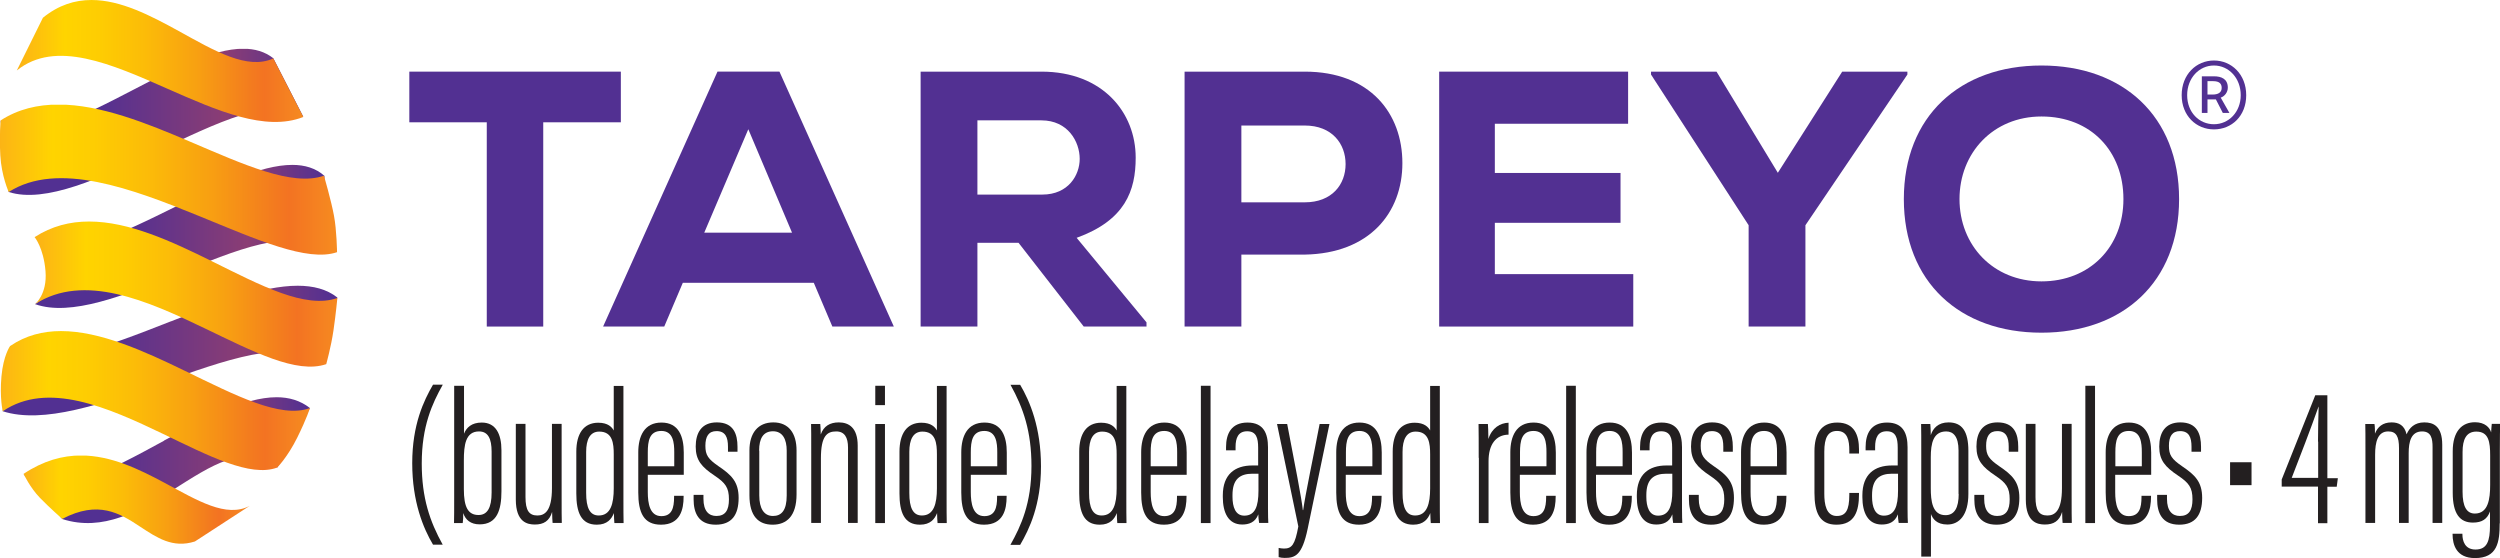
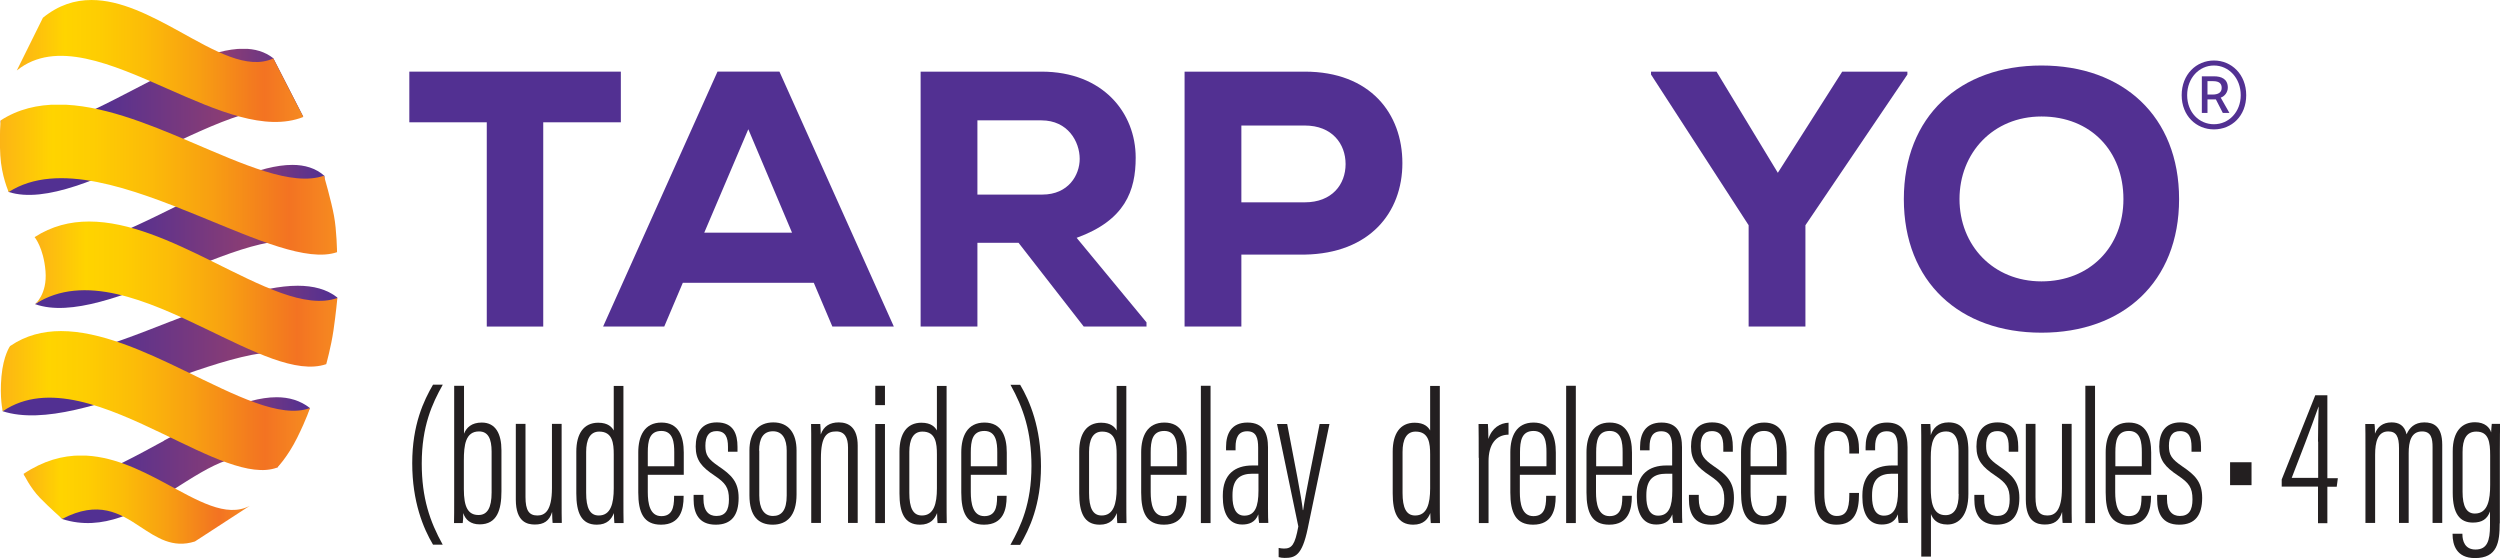
<svg xmlns="http://www.w3.org/2000/svg" xmlns:xlink="http://www.w3.org/1999/xlink" id="Layer_2" data-name="Layer 2" viewBox="0 0 154.95 34.59">
  <defs>
    <style>
      .cls-1 {
        fill: none;
      }

      .cls-2 {
        fill: url(#linear-gradient-8);
      }

      .cls-3 {
        fill: url(#linear-gradient-7);
      }

      .cls-4 {
        fill: url(#linear-gradient-5);
      }

      .cls-5 {
        fill: url(#linear-gradient-6);
      }

      .cls-6 {
        fill: url(#linear-gradient-9);
      }

      .cls-7 {
        fill: url(#linear-gradient-4);
      }

      .cls-8 {
        fill: url(#linear-gradient-3);
      }

      .cls-9 {
        fill: url(#linear-gradient-2);
      }

      .cls-10 {
        fill: #231f20;
      }

      .cls-11 {
        fill: url(#linear-gradient);
      }

      .cls-12 {
        clip-path: url(#clippath-1);
      }

      .cls-13 {
        clip-path: url(#clippath-3);
      }

      .cls-14 {
        clip-path: url(#clippath-4);
      }

      .cls-15 {
        clip-path: url(#clippath-2);
      }

      .cls-16 {
        clip-path: url(#clippath-7);
      }

      .cls-17 {
        clip-path: url(#clippath-6);
      }

      .cls-18 {
        clip-path: url(#clippath-8);
      }

      .cls-19 {
        clip-path: url(#clippath-5);
      }

      .cls-20 {
        fill: #523092;
      }

      .cls-21 {
        clip-path: url(#clippath);
      }
    </style>
    <clipPath id="clippath">
      <path class="cls-1" d="M10.58,19.92c-4.03,1.58-8,3.16-9.95,1.52l-.46,4.05c2.52.81,6.17-.46,9.72-1.72,4.03-1.44,7.93-2.87,9.93-1.29l1.09-4.04c-.66-.52-1.5-.73-2.46-.73-2.2,0-5.05,1.11-7.86,2.21" />
    </clipPath>
    <linearGradient id="linear-gradient" x1="-54.08" y1="101.17" x2="-53.08" y2="101.17" gradientTransform="translate(1121.57 2119.8) scale(20.74 -20.74)" gradientUnits="userSpaceOnUse">
      <stop offset="0" stop-color="#523092" />
      <stop offset=".3" stop-color="#523092" />
      <stop offset=".73" stop-color="#8b3d74" />
      <stop offset="1" stop-color="#523092" />
    </linearGradient>
    <clipPath id="clippath-1">
      <path class="cls-1" d="M8.33,5.53C5.03,7.24,1.79,8.95.04,7.48l.5,4.42c2.27.73,5.74-.88,9.12-2.49,3.74-1.78,7.37-3.57,9.14-2.17l-1.86-3.63c-.52-.41-1.15-.59-1.86-.59-1.89,0-4.33,1.25-6.75,2.51" />
    </clipPath>
    <linearGradient id="linear-gradient-2" x1="-53.94" y1="101.37" x2="-52.94" y2="101.37" gradientTransform="translate(1011.68 1908.78) scale(18.75 -18.75)" xlink:href="#linear-gradient" />
    <clipPath id="clippath-2">
      <path class="cls-1" d="M10.16,27.32c-3.4,1.85-6.74,3.7-8.7,2.06l2.4,2.79c2.52.81,4.78-.5,6.86-1.81,2.35-1.48,4.46-2.96,6.46-1.38l2.03-3.69c-.6-.47-1.3-.67-2.07-.67-2.01,0-4.51,1.35-6.98,2.69" />
    </clipPath>
    <linearGradient id="linear-gradient-3" x1="-53.86" y1="101.48" x2="-52.86" y2="101.48" gradientTransform="translate(957.38 1829.81) scale(17.75 -17.75)" xlink:href="#linear-gradient" />
    <clipPath id="clippath-3">
      <path class="cls-1" d="M2.27,14.79l-.14-.12s.09.08.14.12M10.96,12.77c-3.48,1.72-6.92,3.44-8.68,2.03l2.51,2.19-2.62,1.86c2.22.79,5.54-.54,8.77-1.85,3.66-1.49,7.22-2.99,8.98-1.43l.19-4.67c-.54-.48-1.22-.68-1.99-.68-1.97,0-4.58,1.27-7.16,2.55" />
    </clipPath>
    <linearGradient id="linear-gradient-4" x1="-53.88" y1="101.46" x2="-52.88" y2="101.46" gradientTransform="translate(970.44 1838.16) scale(17.97 -17.97)" xlink:href="#linear-gradient" />
    <clipPath id="clippath-4">
      <path class="cls-1" d="M.04,7.48s-.09.87-.02,2.15c.07,1.28.52,2.27.52,2.27,3.03-1.94,7.64-.21,11.85,1.51,3.47,1.42,6.67,2.85,8.5,2.22,0,0-.02-1.37-.19-2.26-.16-.89-.62-2.48-.62-2.48-1.97.69-5.01-.71-8.3-2.11-2.69-1.15-5.56-2.3-8.15-2.3-1.29,0-2.51.28-3.6.99" />
    </clipPath>
    <linearGradient id="linear-gradient-5" x1="-54.09" y1="101.16" x2="-53.09" y2="101.16" gradientTransform="translate(1130.39 2125.34) scale(20.9 -20.9)" gradientUnits="userSpaceOnUse">
      <stop offset="0" stop-color="#fcb316" />
      <stop offset=".16" stop-color="#ffd400" />
      <stop offset=".28" stop-color="#fecd02" />
      <stop offset=".44" stop-color="#fcbc08" />
      <stop offset=".62" stop-color="#f8a111" />
      <stop offset=".82" stop-color="#f37a1f" />
      <stop offset=".86" stop-color="#f37322" />
      <stop offset="1" stop-color="#f68b20" />
    </linearGradient>
    <clipPath id="clippath-5">
      <path class="cls-1" d="M.63,21.44s-.42.57-.54,1.89c-.12,1.33.08,2.16.08,2.16,2.78-1.89,6.51-.24,9.93,1.4,2.81,1.35,5.41,2.71,7.08,2.09,0,0,.64-.64,1.24-1.85.6-1.21.79-1.84.79-1.84-1.82.68-4.66-.81-7.74-2.3-2.55-1.24-5.27-2.47-7.69-2.47-1.12,0-2.19.27-3.14.92" />
    </clipPath>
    <linearGradient id="linear-gradient-6" x1="-53.97" y1="101.32" x2="-52.97" y2="101.32" gradientTransform="translate(1034 1966.08) scale(19.16 -19.16)" xlink:href="#linear-gradient-5" />
    <clipPath id="clippath-6">
      <path class="cls-1" d="M1.46,29.37s.4.85,1.01,1.48c.61.63,1.39,1.31,1.39,1.31,2.23-1.17,3.57-.35,4.82.48,1.04.68,2.02,1.36,3.4.92l3.4-2.21c-1.46.77-3.24-.33-5.29-1.43-1.57-.84-3.31-1.69-5.17-1.69-1.14,0-2.33.32-3.56,1.14" />
    </clipPath>
    <linearGradient id="linear-gradient-7" x1="-53.47" y1="102.07" x2="-52.47" y2="102.07" gradientTransform="translate(751.17 1462.44) scale(14.02 -14.02)" xlink:href="#linear-gradient-5" />
    <clipPath id="clippath-7">
      <path class="cls-1" d="M2.66,1.1l-1.62,3.27c2.4-1.94,5.88-.4,9.36,1.14,3.02,1.33,6.05,2.67,8.4,1.74l-1.86-3.63c-1.61.74-3.66-.48-5.87-1.7-1.75-.96-3.59-1.92-5.4-1.92-1.03,0-2.04.31-3.01,1.1" />
    </clipPath>
    <linearGradient id="linear-gradient-8" x1="-53.87" y1="101.48" x2="-52.87" y2="101.48" gradientTransform="translate(957.86 1806.7) scale(17.76 -17.76)" xlink:href="#linear-gradient-5" />
    <clipPath id="clippath-8">
      <path class="cls-1" d="M2.14,14.69s.56.66.68,2.11c.12,1.45-.65,2.05-.65,2.05,3.03-1.95,6.95-.22,10.54,1.51,2.96,1.42,5.68,2.84,7.51,2.21,0,0,.3-1.07.45-2.1s.24-2,.24-2c-1.98.7-4.77-.79-7.78-2.28-2.49-1.23-5.13-2.46-7.61-2.46-1.18,0-2.31.28-3.38.97" />
    </clipPath>
    <linearGradient id="linear-gradient-9" x1="-53.95" y1="101.37" x2="-52.95" y2="101.37" gradientTransform="translate(1014.41 1920.59) scale(18.76 -18.76)" xlink:href="#linear-gradient-5" />
  </defs>
  <g id="Art">
    <g>
      <g class="cls-21">
        <rect class="cls-11" x=".17" y="17.71" width="20.74" height="8.59" />
      </g>
      <g class="cls-12">
        <rect class="cls-9" x=".04" y="3.03" width="18.75" height="9.6" />
      </g>
      <g class="cls-15">
        <rect class="cls-8" x="1.46" y="24.62" width="17.75" height="8.36" />
      </g>
      <g class="cls-13">
        <rect class="cls-7" x="2.14" y="10.22" width="17.97" height="9.41" />
      </g>
      <g class="cls-14">
        <rect class="cls-4" x="-.04" y="6.49" width="20.94" height="9.77" />
      </g>
      <g class="cls-19">
        <rect class="cls-5" x="-.03" y="20.52" width="19.24" height="9.08" />
      </g>
      <g class="cls-17">
        <rect class="cls-3" x="1.46" y="28.24" width="14.02" height="5.77" />
      </g>
      <g class="cls-16">
        <rect class="cls-2" x="1.03" y="0" width="17.76" height="8.18" />
      </g>
      <g class="cls-18">
        <rect class="cls-6" x="2.14" y="13.72" width="18.77" height="9.47" />
      </g>
    </g>
    <g>
      <path class="cls-10" d="M27.44,23.85c-.65,1.16-1.3,2.56-1.3,4.88,0,2.13.5,3.59,1.3,5.03h-.6c-.6-1.01-1.29-2.65-1.29-5.05s.72-3.89,1.29-4.87h.6Z" />
      <path class="cls-10" d="M28.16,23.91h.6v2.97c.15-.38.47-.69,1.1-.69.86,0,1.22.7,1.22,1.72v2.54c0,1.15-.27,2.05-1.35,2.05-.56,0-.88-.28-1.02-.7,0,.26,0,.42-.03.62h-.54c.01-.3.01-.85.01-1.65v-6.86ZM30.47,30.54v-2.55c0-.8-.22-1.25-.78-1.25-.84,0-.94.85-.94,1.8v1.78c0,1.11.26,1.6.91,1.6.54,0,.81-.44.81-1.39Z" />
      <path class="cls-10" d="M34.81,30.85c0,.72,0,1.29.01,1.56h-.57c-.01-.1-.03-.43-.03-.68-.17.57-.53.78-1.07.78-.46,0-1.18-.14-1.18-1.55v-4.69h.6v4.53c0,.84.22,1.15.74,1.15.45,0,.9-.27.9-1.7v-3.98h.6v4.57Z" />
      <path class="cls-10" d="M38.64,23.91v7.01c0,.58,0,1.14.01,1.5h-.57c-.01-.09-.03-.43-.03-.62-.14.36-.41.72-1.06.72-.98,0-1.27-.77-1.27-1.94v-2.59c0-1.1.45-1.79,1.36-1.79.61,0,.85.28.96.48v-2.76h.6ZM36.33,28.01v2.54c0,.93.23,1.4.78,1.4.74,0,.93-.73.93-1.68v-2.11c0-.68-.07-1.41-.9-1.41-.57,0-.81.49-.81,1.26Z" />
      <path class="cls-10" d="M40.15,29.42v1.08c0,.71.13,1.49.84,1.49.65,0,.79-.5.79-1.19v-.07h.59v.06c0,.76-.19,1.73-1.4,1.73-1.08,0-1.41-.75-1.41-2v-2.48c0-1,.37-1.85,1.44-1.85s1.38.87,1.38,1.86v1.38h-2.23ZM41.79,28.9v-.87c0-.58-.06-1.32-.8-1.32s-.84.62-.84,1.33v.86h1.64Z" />
      <path class="cls-10" d="M43.6,30.66v.26c0,.75.33,1.06.8,1.06.56,0,.78-.36.78-1.03,0-.73-.22-1.02-.89-1.47-.81-.54-1.17-.96-1.17-1.8s.35-1.5,1.31-1.5c1.04,0,1.28.73,1.28,1.51v.31h-.59v-.31c0-.59-.16-.97-.71-.97-.49,0-.69.33-.69.91s.17.82.82,1.27c.78.53,1.24.95,1.24,1.96,0,1.07-.44,1.66-1.42,1.66-1.08,0-1.37-.75-1.37-1.57v-.28h.61Z" />
      <path class="cls-10" d="M49.37,27.92v2.72c0,1.34-.61,1.88-1.48,1.88s-1.44-.51-1.44-1.83v-2.77c0-1.08.53-1.74,1.48-1.74s1.44.67,1.44,1.74ZM47.06,27.93v2.78c0,.79.28,1.27.85,1.27.53,0,.85-.35.85-1.27v-2.78c0-.7-.25-1.2-.85-1.2s-.86.44-.86,1.2Z" />
      <path class="cls-10" d="M50.28,28.13c0-1.22,0-1.53-.01-1.85h.57c.01.14.03.33.03.65.18-.52.57-.75,1.12-.75.62,0,1.17.33,1.17,1.44v4.79h-.6v-4.67c0-.62-.21-1-.73-1-.57,0-.95.27-.95,1.67v4h-.6v-4.29Z" />
      <path class="cls-10" d="M54.25,26.28h.6v6.14h-.6v-6.14ZM54.25,23.91h.6v1.2h-.6v-1.2Z" />
      <path class="cls-10" d="M58.67,23.91v7.01c0,.58,0,1.14.01,1.5h-.57c-.01-.09-.03-.43-.03-.62-.14.36-.41.72-1.06.72-.98,0-1.27-.77-1.27-1.94v-2.59c0-1.1.45-1.79,1.36-1.79.61,0,.85.28.96.48v-2.76h.6ZM56.36,28.01v2.54c0,.93.23,1.4.78,1.4.74,0,.93-.73.93-1.68v-2.11c0-.68-.07-1.41-.9-1.41-.57,0-.81.49-.81,1.26Z" />
      <path class="cls-10" d="M60.17,29.42v1.08c0,.71.13,1.49.84,1.49.65,0,.79-.5.79-1.19v-.07h.59v.06c0,.76-.19,1.73-1.4,1.73-1.08,0-1.41-.75-1.41-2v-2.48c0-1,.37-1.85,1.44-1.85s1.38.87,1.38,1.86v1.38h-2.23ZM61.81,28.9v-.87c0-.58-.06-1.32-.8-1.32s-.84.62-.84,1.33v.86h1.64Z" />
      <path class="cls-10" d="M62.63,33.76c.65-1.16,1.3-2.56,1.3-4.88,0-2.13-.5-3.59-1.3-5.03h.6c.6,1.01,1.29,2.65,1.29,5.05s-.72,3.89-1.29,4.87h-.6Z" />
      <path class="cls-10" d="M69.81,23.91v7.01c0,.58,0,1.14.01,1.5h-.57c-.01-.09-.03-.43-.03-.62-.14.36-.41.72-1.06.72-.98,0-1.27-.77-1.27-1.94v-2.59c0-1.1.45-1.79,1.36-1.79.61,0,.85.28.96.48v-2.76h.6ZM67.5,28.01v2.54c0,.93.23,1.4.78,1.4.74,0,.93-.73.93-1.68v-2.11c0-.68-.07-1.41-.9-1.41-.57,0-.81.49-.81,1.26Z" />
      <path class="cls-10" d="M71.32,29.42v1.08c0,.71.13,1.49.84,1.49.65,0,.79-.5.79-1.19v-.07h.59v.06c0,.76-.19,1.73-1.4,1.73-1.08,0-1.41-.75-1.41-2v-2.48c0-1,.37-1.85,1.44-1.85s1.38.87,1.38,1.86v1.38h-2.23ZM72.96,28.9v-.87c0-.58-.06-1.32-.8-1.32s-.84.62-.84,1.33v.86h1.64Z" />
      <path class="cls-10" d="M74.43,32.42v-8.51h.6v8.51h-.6Z" />
      <path class="cls-10" d="M78.59,31.49c0,.44.01.78.02.92h-.57c-.03-.17-.05-.42-.05-.53-.19.51-.6.63-1,.63-.86,0-1.2-.74-1.2-1.7v-.11c0-1.3.75-1.85,1.83-1.85h.36v-1.1c0-.61-.12-1.02-.68-1.02s-.72.42-.72.97v.21h-.59v-.2c0-.83.33-1.52,1.33-1.52s1.27.68,1.27,1.53v3.79ZM78,29.36h-.37c-.79,0-1.24.35-1.24,1.32v.11c0,.63.18,1.17.73,1.17.67,0,.88-.57.88-1.55v-1.04Z" />
      <path class="cls-10" d="M79.78,26.28c.46,2.39.91,4.69.97,5.34h.02c.13-.95.66-3.45,1.02-5.34h.61l-1.35,6.49c-.35,1.67-.78,1.81-1.43,1.81-.12,0-.28-.02-.37-.05v-.57c.08.02.23.04.33.04.49,0,.68-.23.89-1.37l-1.32-6.35h.64Z" />
-       <path class="cls-10" d="M83.41,29.42v1.08c0,.71.13,1.49.84,1.49.65,0,.79-.5.79-1.19v-.07h.59v.06c0,.76-.19,1.73-1.4,1.73-1.08,0-1.41-.75-1.41-2v-2.48c0-1,.37-1.85,1.44-1.85s1.38.87,1.38,1.86v1.38h-2.23ZM85.06,28.9v-.87c0-.58-.06-1.32-.8-1.32s-.84.62-.84,1.33v.86h1.64Z" />
      <path class="cls-10" d="M89.24,23.91v7.01c0,.58,0,1.14.01,1.5h-.57c-.01-.09-.03-.43-.03-.62-.14.36-.41.72-1.06.72-.98,0-1.27-.77-1.27-1.94v-2.59c0-1.1.45-1.79,1.36-1.79.61,0,.85.28.96.48v-2.76h.6ZM86.93,28.01v2.54c0,.93.23,1.4.78,1.4.74,0,.93-.73.93-1.68v-2.11c0-.68-.07-1.41-.9-1.41-.57,0-.81.49-.81,1.26Z" />
      <path class="cls-10" d="M91.65,28.38c0-.97,0-1.61-.01-2.1h.58c.01.19.03.46.03.93.22-.7.74-.99,1.25-1.01v.74c-.8.01-1.24.63-1.24,1.64v3.84h-.6v-4.04Z" />
      <path class="cls-10" d="M94.2,29.42v1.08c0,.71.13,1.49.84,1.49.65,0,.79-.5.79-1.19v-.07h.59v.06c0,.76-.19,1.73-1.4,1.73-1.08,0-1.41-.75-1.41-2v-2.48c0-1,.37-1.85,1.44-1.85s1.38.87,1.38,1.86v1.38h-2.23ZM95.85,28.9v-.87c0-.58-.06-1.32-.8-1.32s-.84.62-.84,1.33v.86h1.64Z" />
      <path class="cls-10" d="M97.07,32.42v-8.51h.6v8.51h-.6Z" />
      <path class="cls-10" d="M98.92,29.42v1.08c0,.71.13,1.49.84,1.49.65,0,.79-.5.79-1.19v-.07h.59v.06c0,.76-.19,1.73-1.4,1.73-1.08,0-1.41-.75-1.41-2v-2.48c0-1,.37-1.85,1.44-1.85s1.38.87,1.38,1.86v1.38h-2.23ZM100.57,28.9v-.87c0-.58-.06-1.32-.8-1.32s-.84.62-.84,1.33v.86h1.64Z" />
      <path class="cls-10" d="M104.25,31.49c0,.44.01.78.02.92h-.57c-.03-.17-.05-.42-.05-.53-.19.51-.6.63-1,.63-.86,0-1.2-.74-1.2-1.7v-.11c0-1.3.75-1.85,1.83-1.85h.36v-1.1c0-.61-.12-1.02-.68-1.02s-.72.42-.72.97v.21h-.59v-.2c0-.83.33-1.52,1.33-1.52s1.27.68,1.27,1.53v3.79ZM103.65,29.36h-.37c-.79,0-1.24.35-1.24,1.32v.11c0,.63.18,1.17.73,1.17.67,0,.88-.57.88-1.55v-1.04Z" />
      <path class="cls-10" d="M105.29,30.66v.26c0,.75.33,1.06.8,1.06.56,0,.78-.36.78-1.03,0-.73-.22-1.02-.89-1.47-.81-.54-1.17-.96-1.17-1.8s.35-1.5,1.31-1.5c1.04,0,1.28.73,1.28,1.51v.31h-.59v-.31c0-.59-.16-.97-.71-.97-.49,0-.69.33-.69.91s.17.82.82,1.27c.78.53,1.24.95,1.24,1.96,0,1.07-.44,1.66-1.42,1.66-1.08,0-1.37-.75-1.37-1.57v-.28h.61Z" />
      <path class="cls-10" d="M108.5,29.42v1.08c0,.71.13,1.49.84,1.49.65,0,.79-.5.79-1.19v-.07h.59v.06c0,.76-.19,1.73-1.4,1.73-1.08,0-1.41-.75-1.41-2v-2.48c0-1,.37-1.85,1.44-1.85s1.38.87,1.38,1.86v1.38h-2.23ZM110.14,28.9v-.87c0-.58-.06-1.32-.8-1.32s-.84.62-.84,1.33v.86h1.64Z" />
      <path class="cls-10" d="M115.22,30.55v.09c0,1.03-.26,1.88-1.4,1.88-1.04,0-1.36-.75-1.36-1.97v-2.58c0-1.07.41-1.78,1.41-1.78,1.08,0,1.35.8,1.35,1.66v.26h-.6v-.18c0-.62-.1-1.22-.76-1.22-.56,0-.79.41-.79,1.29v2.61c0,.65.12,1.37.77,1.37.55,0,.78-.34.78-1.31v-.12h.6Z" />
      <path class="cls-10" d="M118.23,31.49c0,.44.01.78.02.92h-.57c-.03-.17-.05-.42-.05-.53-.19.51-.6.63-1,.63-.86,0-1.2-.74-1.2-1.7v-.11c0-1.3.75-1.85,1.83-1.85h.36v-1.1c0-.61-.12-1.02-.68-1.02s-.72.42-.72.97v.21h-.59v-.2c0-.83.33-1.52,1.33-1.52s1.27.68,1.27,1.53v3.79ZM117.64,29.36h-.37c-.79,0-1.24.35-1.24,1.32v.11c0,.63.18,1.17.73,1.17.67,0,.88-.57.88-1.55v-1.04Z" />
      <path class="cls-10" d="M119.68,31.87v2.63h-.6v-6.44c0-.84,0-1.38-.01-1.78h.57c.01.14.03.36.03.69.13-.42.46-.79,1.1-.79.83,0,1.23.54,1.23,1.76v2.67c0,1.32-.57,1.9-1.3,1.9-.67,0-.91-.36-1.02-.65ZM121.39,30.63v-2.71c0-.87-.33-1.18-.76-1.18-.81,0-.96.74-.96,1.6v1.92c0,.78.09,1.67.91,1.67.56,0,.82-.46.82-1.32Z" />
      <path class="cls-10" d="M122.98,30.66v.26c0,.75.33,1.06.8,1.06.56,0,.78-.36.78-1.03,0-.73-.22-1.02-.89-1.47-.81-.54-1.17-.96-1.17-1.8s.35-1.5,1.31-1.5c1.04,0,1.28.73,1.28,1.51v.31h-.59v-.31c0-.59-.16-.97-.71-.97-.49,0-.69.33-.69.91s.17.82.82,1.27c.78.53,1.24.95,1.24,1.96,0,1.07-.44,1.66-1.42,1.66-1.08,0-1.37-.75-1.37-1.57v-.28h.61Z" />
      <path class="cls-10" d="M128.4,30.85c0,.72,0,1.29.01,1.56h-.57c-.01-.1-.03-.43-.03-.68-.17.57-.53.78-1.07.78-.46,0-1.18-.14-1.18-1.55v-4.69h.6v4.53c0,.84.22,1.15.74,1.15.45,0,.9-.27.9-1.7v-3.98h.6v4.57Z" />
      <path class="cls-10" d="M129.25,32.42v-8.51h.6v8.51h-.6Z" />
      <path class="cls-10" d="M131.1,29.42v1.08c0,.71.13,1.49.84,1.49.65,0,.79-.5.79-1.19v-.07h.59v.06c0,.76-.19,1.73-1.4,1.73-1.08,0-1.41-.75-1.41-2v-2.48c0-1,.37-1.85,1.44-1.85s1.38.87,1.38,1.86v1.38h-2.23ZM132.75,28.9v-.87c0-.58-.06-1.32-.8-1.32s-.84.62-.84,1.33v.86h1.64Z" />
      <path class="cls-10" d="M134.31,30.66v.26c0,.75.33,1.06.8,1.06.56,0,.78-.36.78-1.03,0-.73-.22-1.02-.89-1.47-.81-.54-1.17-.96-1.17-1.8s.35-1.5,1.31-1.5c1.04,0,1.28.73,1.28,1.51v.31h-.59v-.31c0-.59-.16-.97-.71-.97-.49,0-.69.33-.69.91s.17.82.82,1.27c.78.53,1.24.95,1.24,1.96,0,1.07-.44,1.66-1.42,1.66-1.08,0-1.37-.75-1.37-1.57v-.28h.61Z" />
      <path class="cls-10" d="M139.55,28.65v1.42h-1.33v-1.42h1.33Z" />
      <path class="cls-10" d="M143.67,32.42v-2.26h-2.25v-.44l2.08-5.22h.75v5.14h.65l-.07.53h-.58v2.26h-.58ZM143.67,27.37c0-.72.02-1.45.04-2.16h-.01c-.5,1.42-1.12,3.02-1.66,4.41h1.64v-2.25Z" />
      <path class="cls-10" d="M146.61,28.04c0-1.04,0-1.45-.01-1.76h.57c.03.17.03.4.03.6.16-.42.48-.7,1.03-.7.45,0,.8.18.93.74.17-.4.49-.74,1.1-.74.55,0,1.11.22,1.11,1.39v4.84h-.6v-4.7c0-.52-.08-.97-.65-.97-.68,0-.83.64-.83,1.34v4.33h-.6v-4.63c0-.73-.17-1.04-.67-1.04-.65,0-.81.66-.81,1.44v4.23h-.6v-4.38Z" />
      <path class="cls-10" d="M154.93,32.44c0,1.16-.14,2.15-1.53,2.15-1.15,0-1.39-.82-1.39-1.48v-.03h.61v.04c0,.4.15.94.81.94.72,0,.9-.53.9-1.49v-.87c-.17.47-.49.69-1.06.69-.81,0-1.25-.55-1.25-1.85v-2.57c0-1.25.58-1.8,1.38-1.8.62,0,.92.34,1,.63,0-.16.03-.38.04-.53h.52c-.01.31-.02.89-.02,1.67v4.49ZM152.63,28v2.49c0,.9.25,1.34.76,1.34.83,0,.95-.9.95-1.78v-1.82c0-.84-.09-1.48-.86-1.48-.62,0-.85.49-.85,1.26Z" />
    </g>
    <g>
      <polygon class="cls-20" points="30.17 7.58 25.37 7.58 25.37 4.44 38.48 4.44 38.48 7.58 33.67 7.58 33.67 20.24 30.17 20.24 30.17 7.58" />
      <path class="cls-20" d="M50.42,17.53h-8.1l-1.15,2.71h-3.79l7.09-15.8h3.84l7.09,15.8h-3.81l-1.15-2.71ZM46.38,8.01l-2.73,6.41h5.44l-2.71-6.41Z" />
      <path class="cls-20" d="M71.07,20.24h-3.9l-4.04-5.19h-2.55v5.19h-3.52V4.44h7.49c3.81,0,5.84,2.55,5.84,5.33,0,2.05-.65,3.88-3.66,4.97l4.33,5.24v.27ZM60.58,7.46v4.6h4.02c1.63,0,2.32-1.22,2.32-2.21,0-1.08-.74-2.39-2.37-2.39h-3.97Z" />
      <path class="cls-20" d="M76.94,15.77v4.47h-3.52V4.44h7.45c4.06,0,6.05,2.6,6.05,5.67s-2.03,5.6-6.05,5.67h-3.93ZM76.94,12.54h3.93c1.69,0,2.53-1.11,2.53-2.37s-.84-2.39-2.53-2.39h-3.93v4.76Z" />
-       <polygon class="cls-20" points="101.23 20.24 89.2 20.24 89.2 4.44 100.91 4.44 100.91 7.67 92.65 7.67 92.65 10.72 100.44 10.72 100.44 13.81 92.65 13.81 92.65 16.99 101.23 16.99 101.23 20.24" />
      <polygon class="cls-20" points="110.19 10.71 114.18 4.44 118.22 4.44 118.22 4.62 111.9 13.96 111.9 20.24 108.38 20.24 108.38 13.96 102.33 4.62 102.33 4.44 106.39 4.44 110.19 10.71" />
      <path class="cls-20" d="M126.53,20.62c-5.06,0-8.53-3.14-8.53-8.28s3.48-8.28,8.53-8.28,8.53,3.14,8.53,8.28-3.48,8.28-8.53,8.28M126.53,7.22c-3,0-5.08,2.26-5.08,5.12s2.08,5.1,5.08,5.1,5.08-2.14,5.08-5.1-2.01-5.12-5.08-5.12" />
      <path class="cls-20" d="M135.22,5.9c0-1.29.91-2.15,2-2.15s2,.86,2,2.15-.9,2.12-2,2.12-2-.85-2-2.12ZM138.88,5.9c0-1.06-.74-1.84-1.66-1.84s-1.66.78-1.66,1.84.74,1.8,1.66,1.8,1.66-.76,1.66-1.8ZM136.47,4.73h.76c.43,0,.85.15.85.7,0,.28-.19.54-.44.62l.54.95h-.41l-.43-.84h-.52v.84h-.35v-2.27ZM137.14,5.86c.33,0,.56-.12.56-.41,0-.25-.13-.42-.53-.42h-.35v.83h.32Z" />
    </g>
  </g>
</svg>